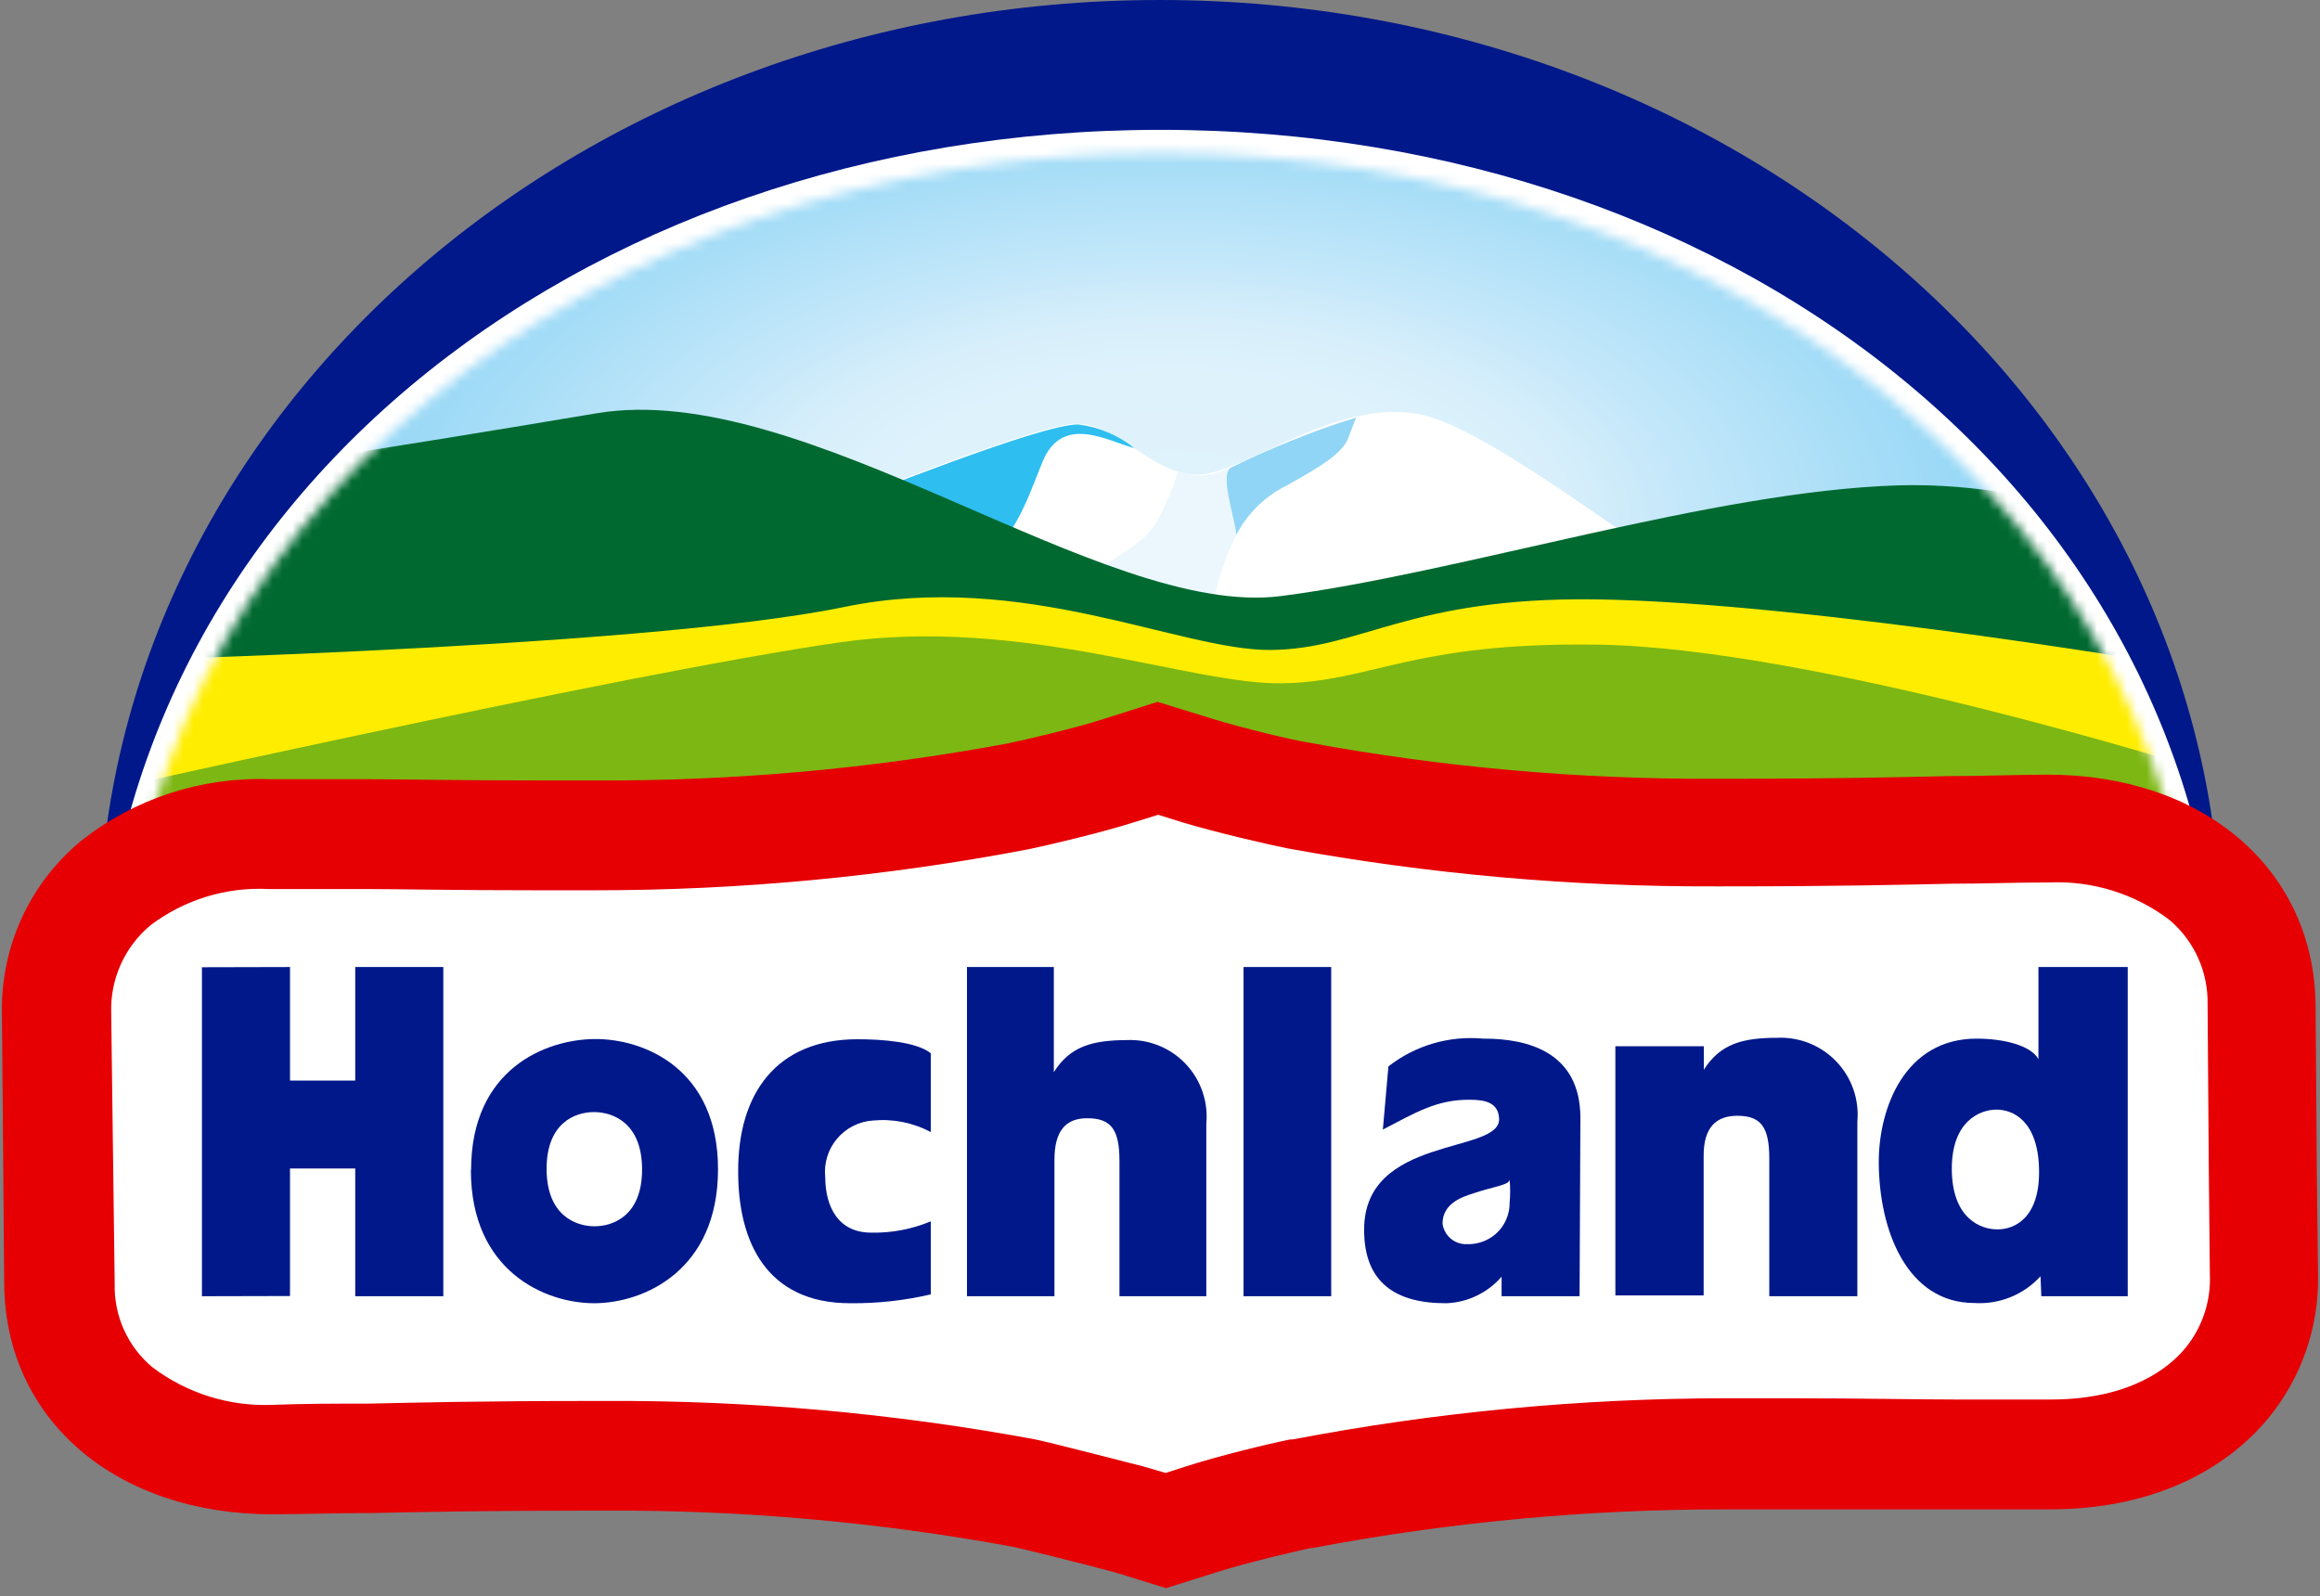
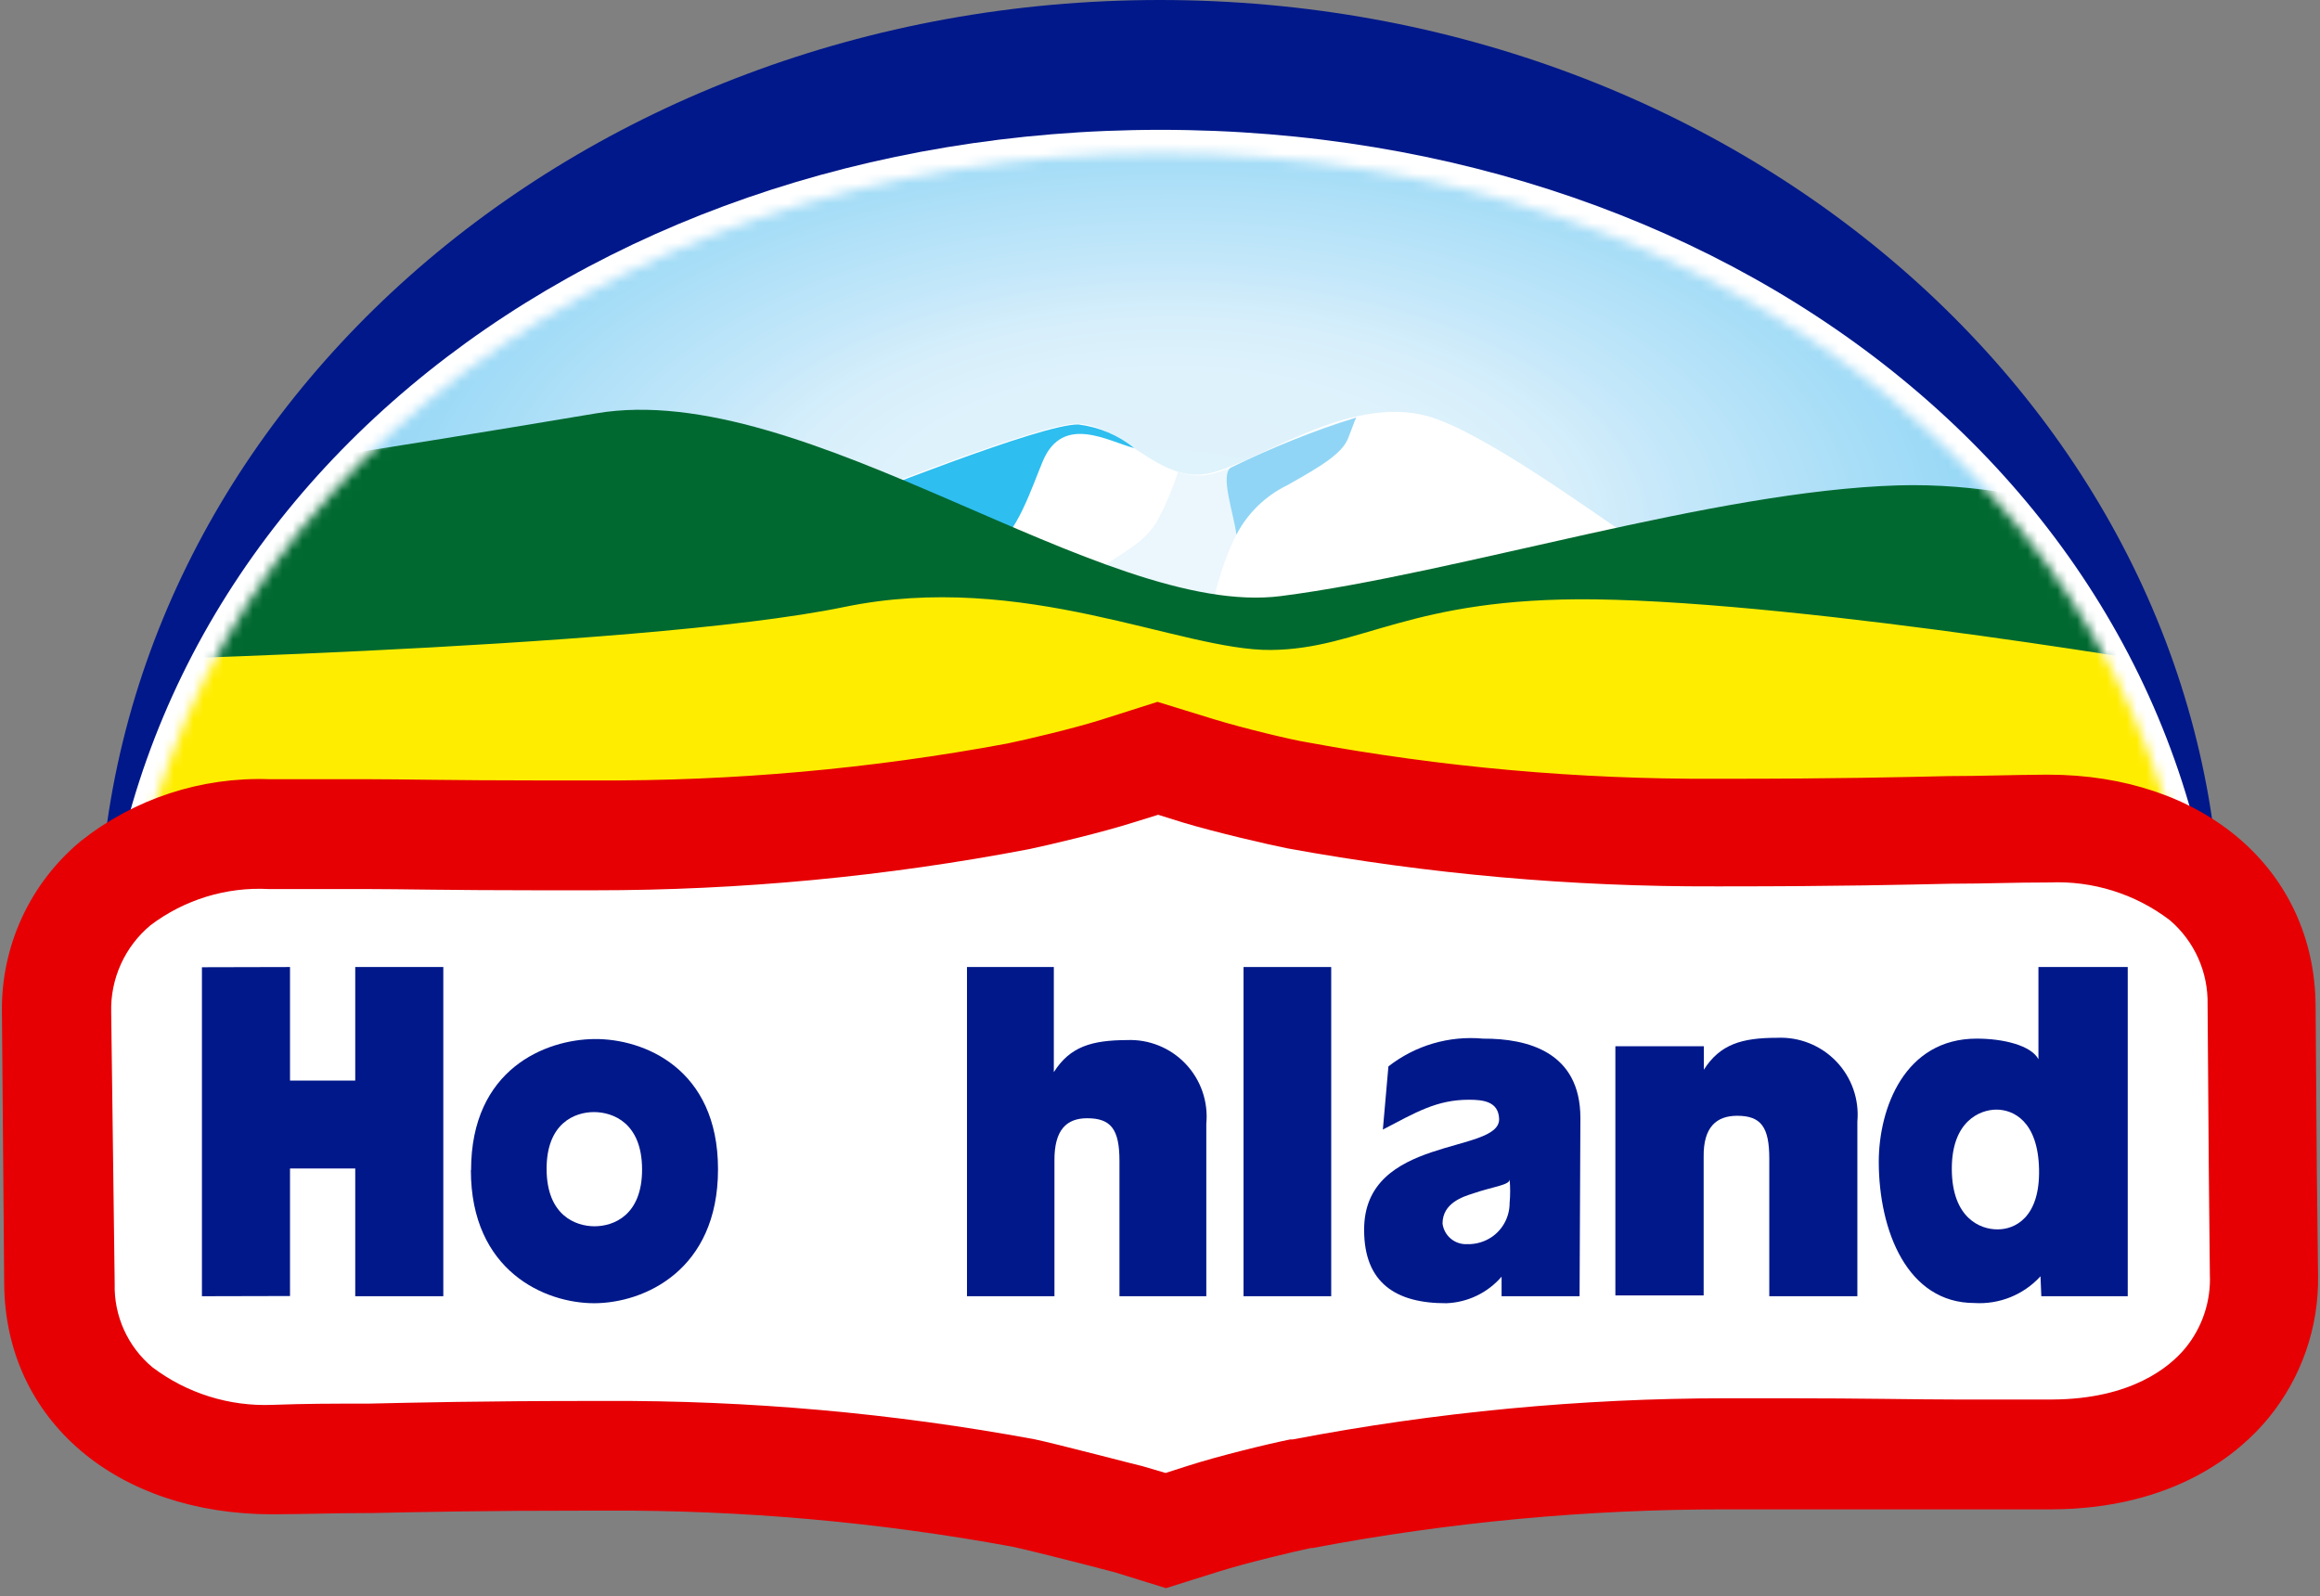
<svg xmlns="http://www.w3.org/2000/svg" width="234" height="161" viewBox="0 0 234 161" fill="none">
  <rect x="0" y="0" width="234" height="161" fill="#808080" stroke="none" />
  <path d="M9.949 95.097C9.949 42.567 57.871 0 116.98 0C176.089 0 224.031 42.588 224.031 95.097V100.389L224.135 116.266L224.239 126.083C224.328 130.816 222.765 135.433 219.818 139.138C217.286 142.272 211.392 147.44 200.143 147.564H199.084C196.324 147.564 194.062 147.564 191.447 147.564H190.969C187.317 147.564 182.668 147.564 175.175 147.564H169.821C156.906 147.551 144.021 148.781 131.342 151.238H131.197C129.516 151.59 124.97 152.69 122.418 153.521L117.789 155.015L113.078 153.749C108.72 152.587 104.361 151.487 103.552 151.321C91.017 148.96 78.285 147.806 65.53 147.875H64.845C53.824 147.875 48.241 148.021 43.654 148.104H43.198C40.292 148.104 37.802 148.207 34.585 148.228C20.389 148.228 10.447 139.532 10.364 127.1L10.157 101.302L9.949 95.097Z" fill="#00188A" />
  <path d="M9.97 104.955C9.97 51.471 58.016 13.096 117.063 13.096C176.109 13.096 224.156 51.471 224.156 104.997V105.848L9.97 106.657V104.955Z" fill="white" />
  <mask id="mask0_346_2510" style="mask-type:luminance" maskUnits="userSpaceOnUse" x="12" y="15" width="210" height="90">
    <path d="M12.211 104.291C12.605 52.405 59.49 15.462 117.063 15.462C174.324 15.462 221.001 51.949 221.914 103.482L12.211 104.291Z" fill="white" />
  </mask>
  <g mask="url(#mask0_346_2510)">
    <path d="M23.066 50.226C23.066 22.706 66.048 0.415 119.055 0.415C172.062 0.415 215.044 22.726 215.044 50.226C215.044 77.726 172.062 100.037 119.055 100.037C66.048 100.037 23.066 77.705 23.066 50.226Z" fill="url(#paint0_radial_346_2510)" />
    <path d="M164.798 54.439C160.128 51.305 149.564 43.585 144.043 41.987C135.887 39.724 126.776 46.822 121.795 47.777C116.814 48.732 113.202 42.817 108.595 42.734C104.9 42.734 86.906 49.915 81.863 51.824L92.925 56.515C94.44 57.511 135.555 66.373 167.143 57.324L164.798 54.439Z" fill="white" />
    <path d="M82.029 51.907C87.073 49.998 105.067 42.754 108.761 42.817C110.829 43.069 112.785 43.896 114.406 45.203C111.812 44.539 107.225 41.717 105.191 46.49C104.154 48.939 102.452 54.231 100.252 54.999C94.897 57.801 82.029 51.907 82.029 51.907Z" fill="#2EBEF0" />
    <path d="M129.515 48.441C133.666 46.117 134.994 44.29 135.742 42.422C130.2 43.958 124.181 47.819 121.213 47.964C120.401 47.992 119.591 47.865 118.827 47.59C118.32 49.186 117.674 50.735 116.896 52.218C115.63 54.813 112.746 55.934 110.836 57.469C114.261 58.777 117.166 62.284 120.695 61.62L122.293 60.873C122.853 58.715 124.576 51.118 129.515 48.441Z" fill="#EBF7FD" />
    <path d="M4.096 49.998C4.096 49.998 14.058 49.437 60.133 41.696C81.24 38.105 111.147 62.45 129.204 60.126C147.26 57.801 172.788 49.52 191.467 48.96C207.137 48.483 222.599 55.664 222.599 55.664V94.682H4.096V49.998Z" fill="#006930" />
    <path d="M4.034 66.83C4.034 66.83 64.222 65.564 85.163 61.226C103.24 57.49 119.055 65.647 128.187 65.564C137.319 65.481 142.113 60.23 160.834 60.458C182.875 60.749 222.557 67.639 222.557 67.639V94.931H4.117L4.034 66.83Z" fill="#FFED00" />
-     <path d="M4.034 81.171C4.034 81.171 62.914 67.888 84.852 64.775C103.157 62.181 120.134 69.071 129.287 68.926C138.44 68.781 142.279 64.775 161 65.024C183.041 65.294 222.557 77.809 222.557 77.809L227.435 106.865L4.075 107.571L4.034 81.171Z" fill="#7DB713" />
    <path d="M136.801 42.111C132.488 43.466 128.283 45.145 124.224 47.133C122.937 47.694 124.514 52.032 124.701 53.941C125.828 51.779 127.617 50.033 129.807 48.96C133.522 46.884 135.473 45.66 136.033 44.062L136.656 42.422L136.801 42.111Z" fill="#90D5F6" />
  </g>
  <path d="M112.642 157.817C107.91 156.572 103.199 155.409 102.265 155.223C88.662 152.724 74.856 151.501 61.026 151.57H60.299C48.345 151.57 42.243 151.715 37.324 151.819H36.826C33.692 151.819 30.973 151.923 27.487 151.943C12.107 151.943 1.336 142.729 1.232 129.529L1.004 102.174C0.943 98.993 1.6 95.839 2.925 92.946C4.251 90.054 6.212 87.497 8.662 85.467C13.906 81.32 20.453 79.172 27.134 79.407H28.649C31.451 79.407 33.817 79.407 36.494 79.407H37.034C40.458 79.407 45.626 79.531 54.301 79.531H59.967C73.98 79.61 87.969 78.359 101.746 75.795C103.676 75.401 108.512 74.26 111.335 73.367L116.751 71.644L122.21 73.326C125.053 74.197 129.972 75.401 131.798 75.692C145.38 78.195 159.165 79.424 172.975 79.365H173.743C185.656 79.365 191.737 79.199 196.573 79.095C199.873 79.095 202.799 78.971 206.411 78.95H206.556C221.873 78.95 232.644 88.207 232.748 101.448L232.873 118.301L232.997 128.678C233.081 133.717 231.375 138.622 228.182 142.521C225.463 145.842 219.071 151.404 206.888 151.445H205.746C202.737 151.445 200.288 151.445 197.445 151.445H196.926C192.962 151.445 188.043 151.445 179.824 151.445H174.013C160.016 151.436 146.049 152.742 132.297 155.347H132.13C130.325 155.721 125.448 156.883 122.625 157.775L117.602 159.353L112.642 157.817Z" fill="#E60004" stroke="#E60004" stroke-width="1.617" stroke-miterlimit="10" />
  <path d="M115.237 147.896C115.133 147.896 106.188 145.551 104.32 145.177C90.041 142.541 75.546 141.249 61.026 141.317H60.3C48.2 141.317 42.057 141.483 37.117 141.587H36.557C33.485 141.587 30.828 141.587 27.466 141.711C23.115 141.883 18.839 140.541 15.366 137.913C14.139 136.887 13.159 135.595 12.501 134.136C11.843 132.676 11.524 131.087 11.568 129.487L11.216 102.112C11.169 100.444 11.501 98.787 12.188 97.266C12.874 95.746 13.897 94.401 15.18 93.333C18.602 90.745 22.829 89.451 27.113 89.68H28.628C31.368 89.68 33.776 89.68 36.328 89.68H36.868C40.272 89.68 45.44 89.805 54.26 89.805H59.989C74.691 89.808 89.361 88.418 103.801 85.654C105.877 85.218 111.086 83.993 114.407 82.935L116.814 82.188L119.201 82.935C122.563 83.952 127.856 85.176 129.827 85.571C144.062 88.171 158.506 89.457 172.976 89.41H173.764C185.781 89.41 191.925 89.244 196.843 89.141H196.968C200.206 89.141 202.987 89.016 206.598 89.016H206.702C211.069 88.822 215.365 90.166 218.843 92.814C220.074 93.863 221.055 95.172 221.715 96.648C222.376 98.124 222.699 99.728 222.662 101.344L222.786 118.176L222.89 128.553C223.01 131.25 222.131 133.895 220.42 135.983C218.843 137.893 214.983 141.13 206.992 141.172H205.851C203.07 141.172 200.745 141.172 198.068 141.172H197.238C193.232 141.172 188.272 141.047 179.97 141.047H174.138C159.456 141.051 144.808 142.44 130.388 145.198H130.139C128.063 145.613 122.978 146.838 119.761 147.876L117.561 148.581L115.237 147.896Z" fill="white" />
  <path d="M20.368 97.567L29.251 97.546V109.002H35.83V97.546H44.713V130.753H35.83V117.865H29.251V130.732L20.368 130.753V97.567Z" fill="#00188A" />
  <path d="M125.8 97.546H134.268V130.753H125.426V97.546" fill="#00188A" />
  <path d="M59.967 123.697C61.877 123.697 64.782 122.597 64.761 117.927C64.741 113.257 61.814 112.178 59.905 112.178C57.995 112.178 55.111 113.278 55.131 117.948C55.152 122.617 58.078 123.697 59.967 123.697ZM47.514 118.031C47.514 107.819 55.048 104.852 59.967 104.81C64.886 104.768 72.42 107.736 72.42 117.948C72.42 128.159 64.948 131.438 59.967 131.459C54.986 131.479 47.494 128.221 47.494 118.031H47.514Z" fill="#00188A" />
  <path d="M159.402 112.78C159.402 106.138 154.13 104.748 149.585 104.769C146.162 104.452 142.747 105.454 140.038 107.57L139.478 113.942C142.819 112.199 144.916 110.933 148.153 110.933C149.585 110.933 151.142 111.099 151.204 112.863C151.308 116.453 137.548 114.482 137.589 124.07C137.589 129.383 140.765 131.48 145.891 131.459C146.952 131.418 147.994 131.159 148.95 130.698C149.907 130.238 150.759 129.585 151.453 128.781V130.753H159.319L159.402 112.78ZM150.498 124.755C149.755 125.266 148.868 125.528 147.966 125.502C147.37 125.528 146.785 125.329 146.328 124.945C145.871 124.561 145.574 124.019 145.497 123.427C145.497 121.351 147.572 120.708 148.548 120.397C150.498 119.712 152.304 119.546 152.263 118.965C152.337 119.758 152.337 120.557 152.263 121.351C152.264 122.019 152.104 122.677 151.797 123.269C151.49 123.862 151.044 124.371 150.498 124.755Z" fill="#00188A" />
  <path d="M201.512 124.008C203.194 124.008 205.767 122.846 205.663 117.948C205.56 113.049 203.028 111.929 201.367 111.929C199.707 111.929 196.822 113.091 196.863 117.989C196.905 122.887 199.748 124.008 201.429 124.008M205.809 128.74C204.971 129.66 203.938 130.38 202.785 130.847C201.632 131.314 200.388 131.516 199.146 131.438C192.38 131.438 189.516 124.174 189.496 117.221C189.496 111.783 192.111 104.768 199.375 104.768C202.073 104.768 204.854 105.453 205.601 106.844V97.546H214.608V130.753H205.892L205.809 128.74Z" fill="#00188A" />
  <path d="M162.951 105.536H171.855V107.902C173.494 105.329 175.694 104.685 179.243 104.685C180.35 104.634 181.456 104.82 182.485 105.231C183.514 105.642 184.444 106.269 185.211 107.069C185.978 107.869 186.564 108.824 186.931 109.87C187.298 110.916 187.436 112.029 187.337 113.133V130.753H178.454V116.868C178.454 113.693 177.624 112.551 175.217 112.551C173.141 112.551 171.792 113.672 171.834 116.702V130.67H162.93V105.536" fill="#00188A" />
  <path d="M112.911 130.753V117.097C112.911 113.921 112.06 112.8 109.653 112.8C107.577 112.8 106.332 113.963 106.353 117.076V130.753H97.532V97.546H106.291V108.151C107.93 105.557 110.13 104.934 113.658 104.914C114.761 104.867 115.86 105.057 116.882 105.472C117.905 105.886 118.827 106.514 119.586 107.315C120.345 108.115 120.924 109.069 121.283 110.112C121.643 111.155 121.774 112.263 121.67 113.361V130.753H112.911Z" fill="#00188A" />
-   <path d="M93.88 123.198C91.982 123.994 89.939 124.382 87.882 124.34C84.602 124.34 83.253 121.829 83.233 118.736C83.161 118.043 83.231 117.342 83.436 116.677C83.641 116.011 83.979 115.393 84.428 114.86C84.878 114.327 85.43 113.891 86.052 113.576C86.673 113.261 87.352 113.075 88.048 113.029C90.063 112.839 92.091 113.243 93.88 114.191V106.242C92.448 105.101 89.044 104.831 86.491 104.831C78.335 104.831 74.412 110.289 74.454 118.217C74.454 125.212 77.276 131.48 85.785 131.459C88.509 131.486 91.227 131.186 93.88 130.566V123.198Z" fill="#00188A" />
  <defs>
    <radialGradient id="paint0_radial_346_2510" cx="0" cy="0" r="1" gradientUnits="userSpaceOnUse" gradientTransform="translate(118.184 53.083) scale(96.55 49.58)">
      <stop stop-color="#E0F3FC" />
      <stop offset="0.31" stop-color="#DEF2FC" />
      <stop offset="0.42" stop-color="#D7EFFB" />
      <stop offset="0.49" stop-color="#CCEAFA" />
      <stop offset="0.51" stop-color="#C8E9FA" />
      <stop offset="1" stop-color="#81D0F4" />
    </radialGradient>
  </defs>
</svg>